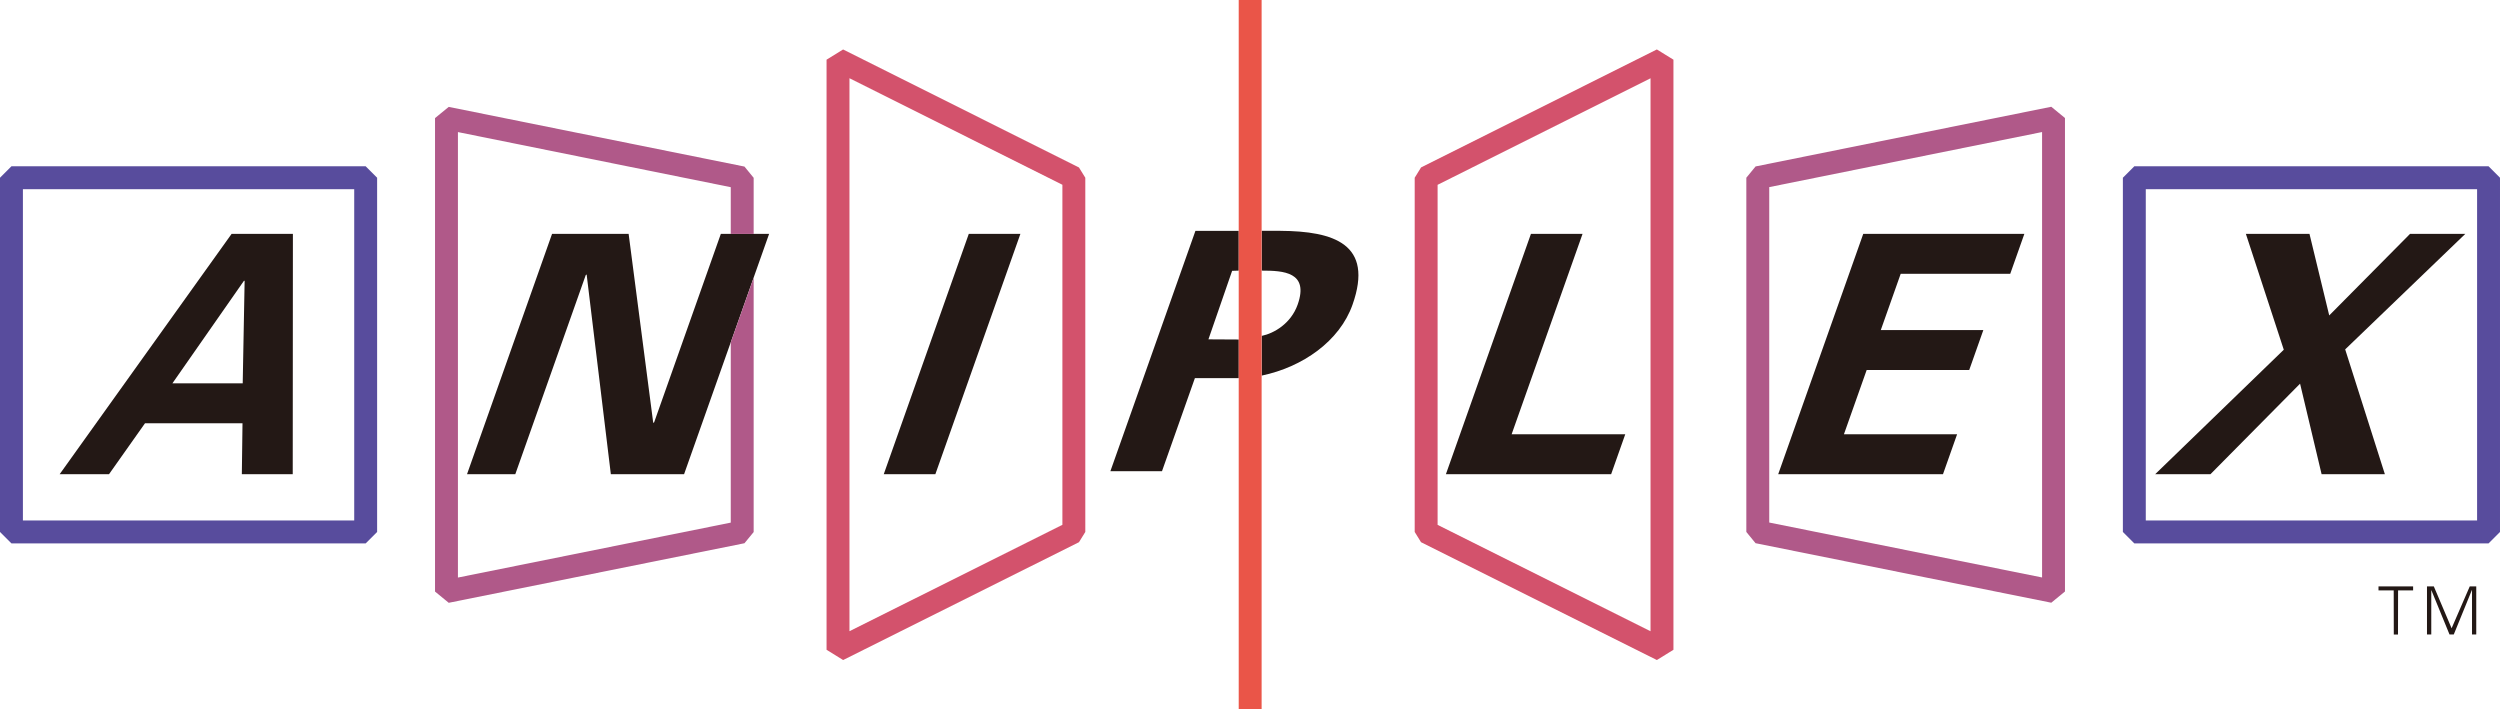
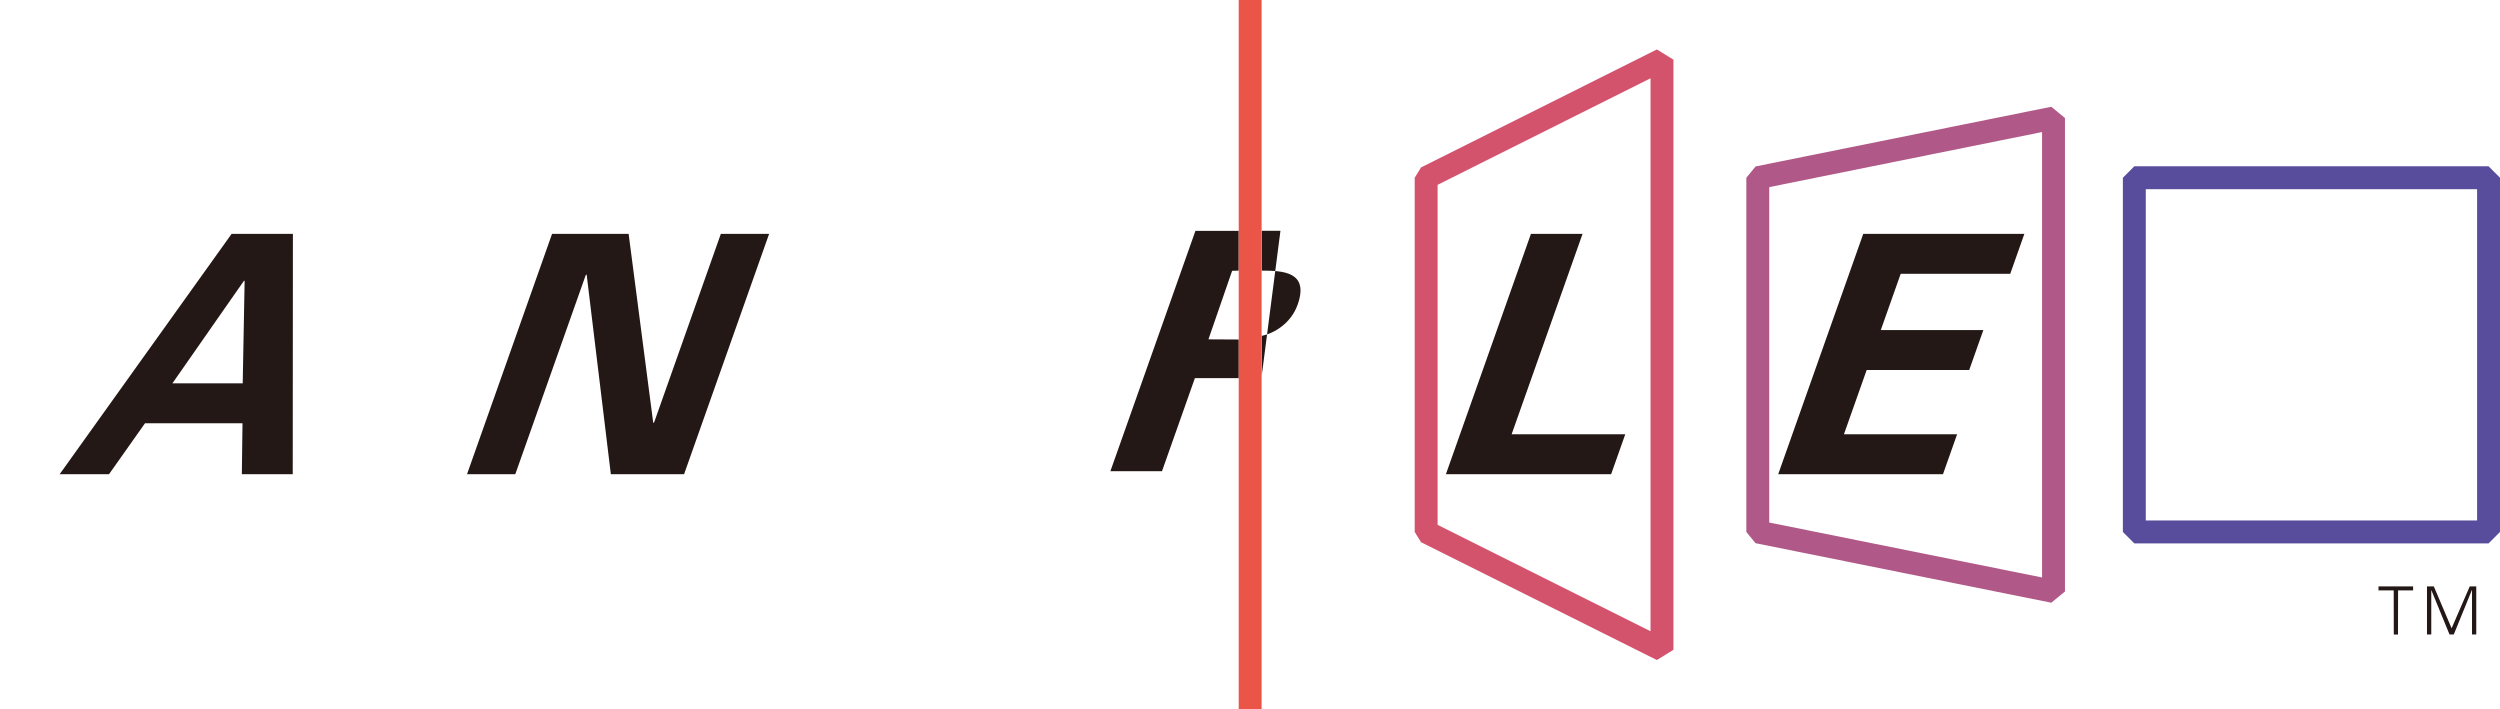
<svg xmlns="http://www.w3.org/2000/svg" viewBox="0 0 600.2 170.33" fill="#231815">
  <g id="path">
    <defs>
      <style>
        .b{
        fill:#d3526c;
        }
        .c{
        fill:#584c9d;
        }
        .d{
        fill:#ea5548;
        }
        .e{
        fill:#b05989;
        }
      </style>
    </defs>
    <path fill="#b05989" d="M421.47,39.97l-2.21,2.7V127.71l2.21,2.7,71,14.29,3.29-2.7V28.33l-3.29-2.7-71,14.33Zm68.79-8.28v106.95l-65.5-13.19V44.92l65.5-13.22Z" />
    <g>
      <path d="M574.7,141.75h-3.67v-.96h8.31v.96h-3.61l-.02,10.59h-1.01l-.02-10.59Z" />
      <path d="M582.67,152.33v-11.55h1.64l4.27,10.06,4.36-10.06h1.56v11.55h-1.02v-10.67h-.03l-4.35,10.67h-1.02l-4.35-10.62h-.03v10.62h-1.02Z" />
    </g>
    <path d="M297.39,64.96v-9.54h-10.39l-20.42,57.71h12.39l7.9-22.35h10.53v-9.27c-2.1,.01-5.15-.04-7.28-.04l5.69-16.45,1.59-.05Z" />
-     <path d="M307.41,55.41h-4.49v9.56c5.16,0,11.42,.3,8.61,8.19-1.6,4.5-5.63,6.86-8.61,7.48v9.53c9.84-2.06,18.7-8.27,21.79-17.01,5.18-14.63-4.54-17.66-17.3-17.74Z" />
+     <path d="M307.41,55.41h-4.49v9.56c5.16,0,11.42,.3,8.61,8.19-1.6,4.5-5.63,6.86-8.61,7.48v9.53Z" />
    <path d="M14.32,113.85L55.61,56.14h14.71l-.04,57.71h-12.22l.16-12.23h-23.41l-8.64,12.23H14.32Zm43.95-21.82l.46-24.62h-.16l-17.18,24.62h16.88Z" />
-     <path d="M224.56,113.85h-12.39l20.42-57.71h12.39l-20.42,57.71Z" />
    <path d="M347.13,113.85l20.42-57.71h12.39l-17.03,48.12h27.28l-3.39,9.59h-39.67Z" />
    <path d="M447.33,56.14h38.68l-3.39,9.59h-26.3l-4.78,13.51h24.62l-3.39,9.59h-24.62l-5.46,15.43h27.17l-3.39,9.59h-39.56l20.42-57.71Z" />
-     <path d="M530.68,113.85h-13.27l30.88-29.89-9.1-27.81h15.27l4.74,19.58,19.4-19.58h13.27l-28.84,27.73,9.53,29.97h-15.19l-5.17-21.74-21.52,21.74Z" />
    <path d="M146.65,113.85l-5.81-47.96-.22,.16-16.91,47.8h-11.59l20.42-57.71h18.38l5.91,45.4,.22-.16,16.01-45.24h11.59l-20.42,57.71h-17.58Z" />
-     <path fill="#584c9d" d="M2.75,39.92l-2.75,2.75V127.71l2.75,2.75H87.79l2.75-2.75V42.67l-2.75-2.75H2.75Zm82.29,5.5V124.96H5.5V45.42H85.04Z" />
-     <path fill="#d3526c" d="M202.42,11.87l-3.98,2.46V156l3.98,2.46,56.62-28.29,1.52-2.46V42.67l-1.52-2.46-56.62-28.33Zm52.64,114.13l-51.12,25.54V18.78l51.12,25.58V126.01Z" />
    <path fill="#584c9d" d="M597.45,39.92h-85.04l-2.75,2.75V127.71l2.75,2.75h85.04l2.75-2.75V42.67l-2.75-2.75Zm-2.75,5.5V124.96h-79.54V45.42h79.54Z" />
    <path fill="#d3526c" d="M341.16,40.21l-1.52,2.46V127.71l1.52,2.46,56.62,28.29,3.98-2.46V14.33l-3.98-2.46-56.62,28.33Zm55.1-21.42V151.55l-51.12-25.54V44.37l51.12-25.58Z" />
    <rect fill="#ea5548" x="297.39" width="5.5" height="170.33" />
-     <polygon fill="#b05989" points="175.44 82.22 175.44 125.47 109.94 138.66 109.94 31.71 175.44 44.94 175.44 56.16 180.94 56.16 180.94 42.69 178.73 39.99 107.73 25.66 104.44 28.35 104.44 142.02 107.73 144.72 178.73 130.42 180.94 127.73 180.94 66.68 175.44 82.22" />
  </g>
</svg>